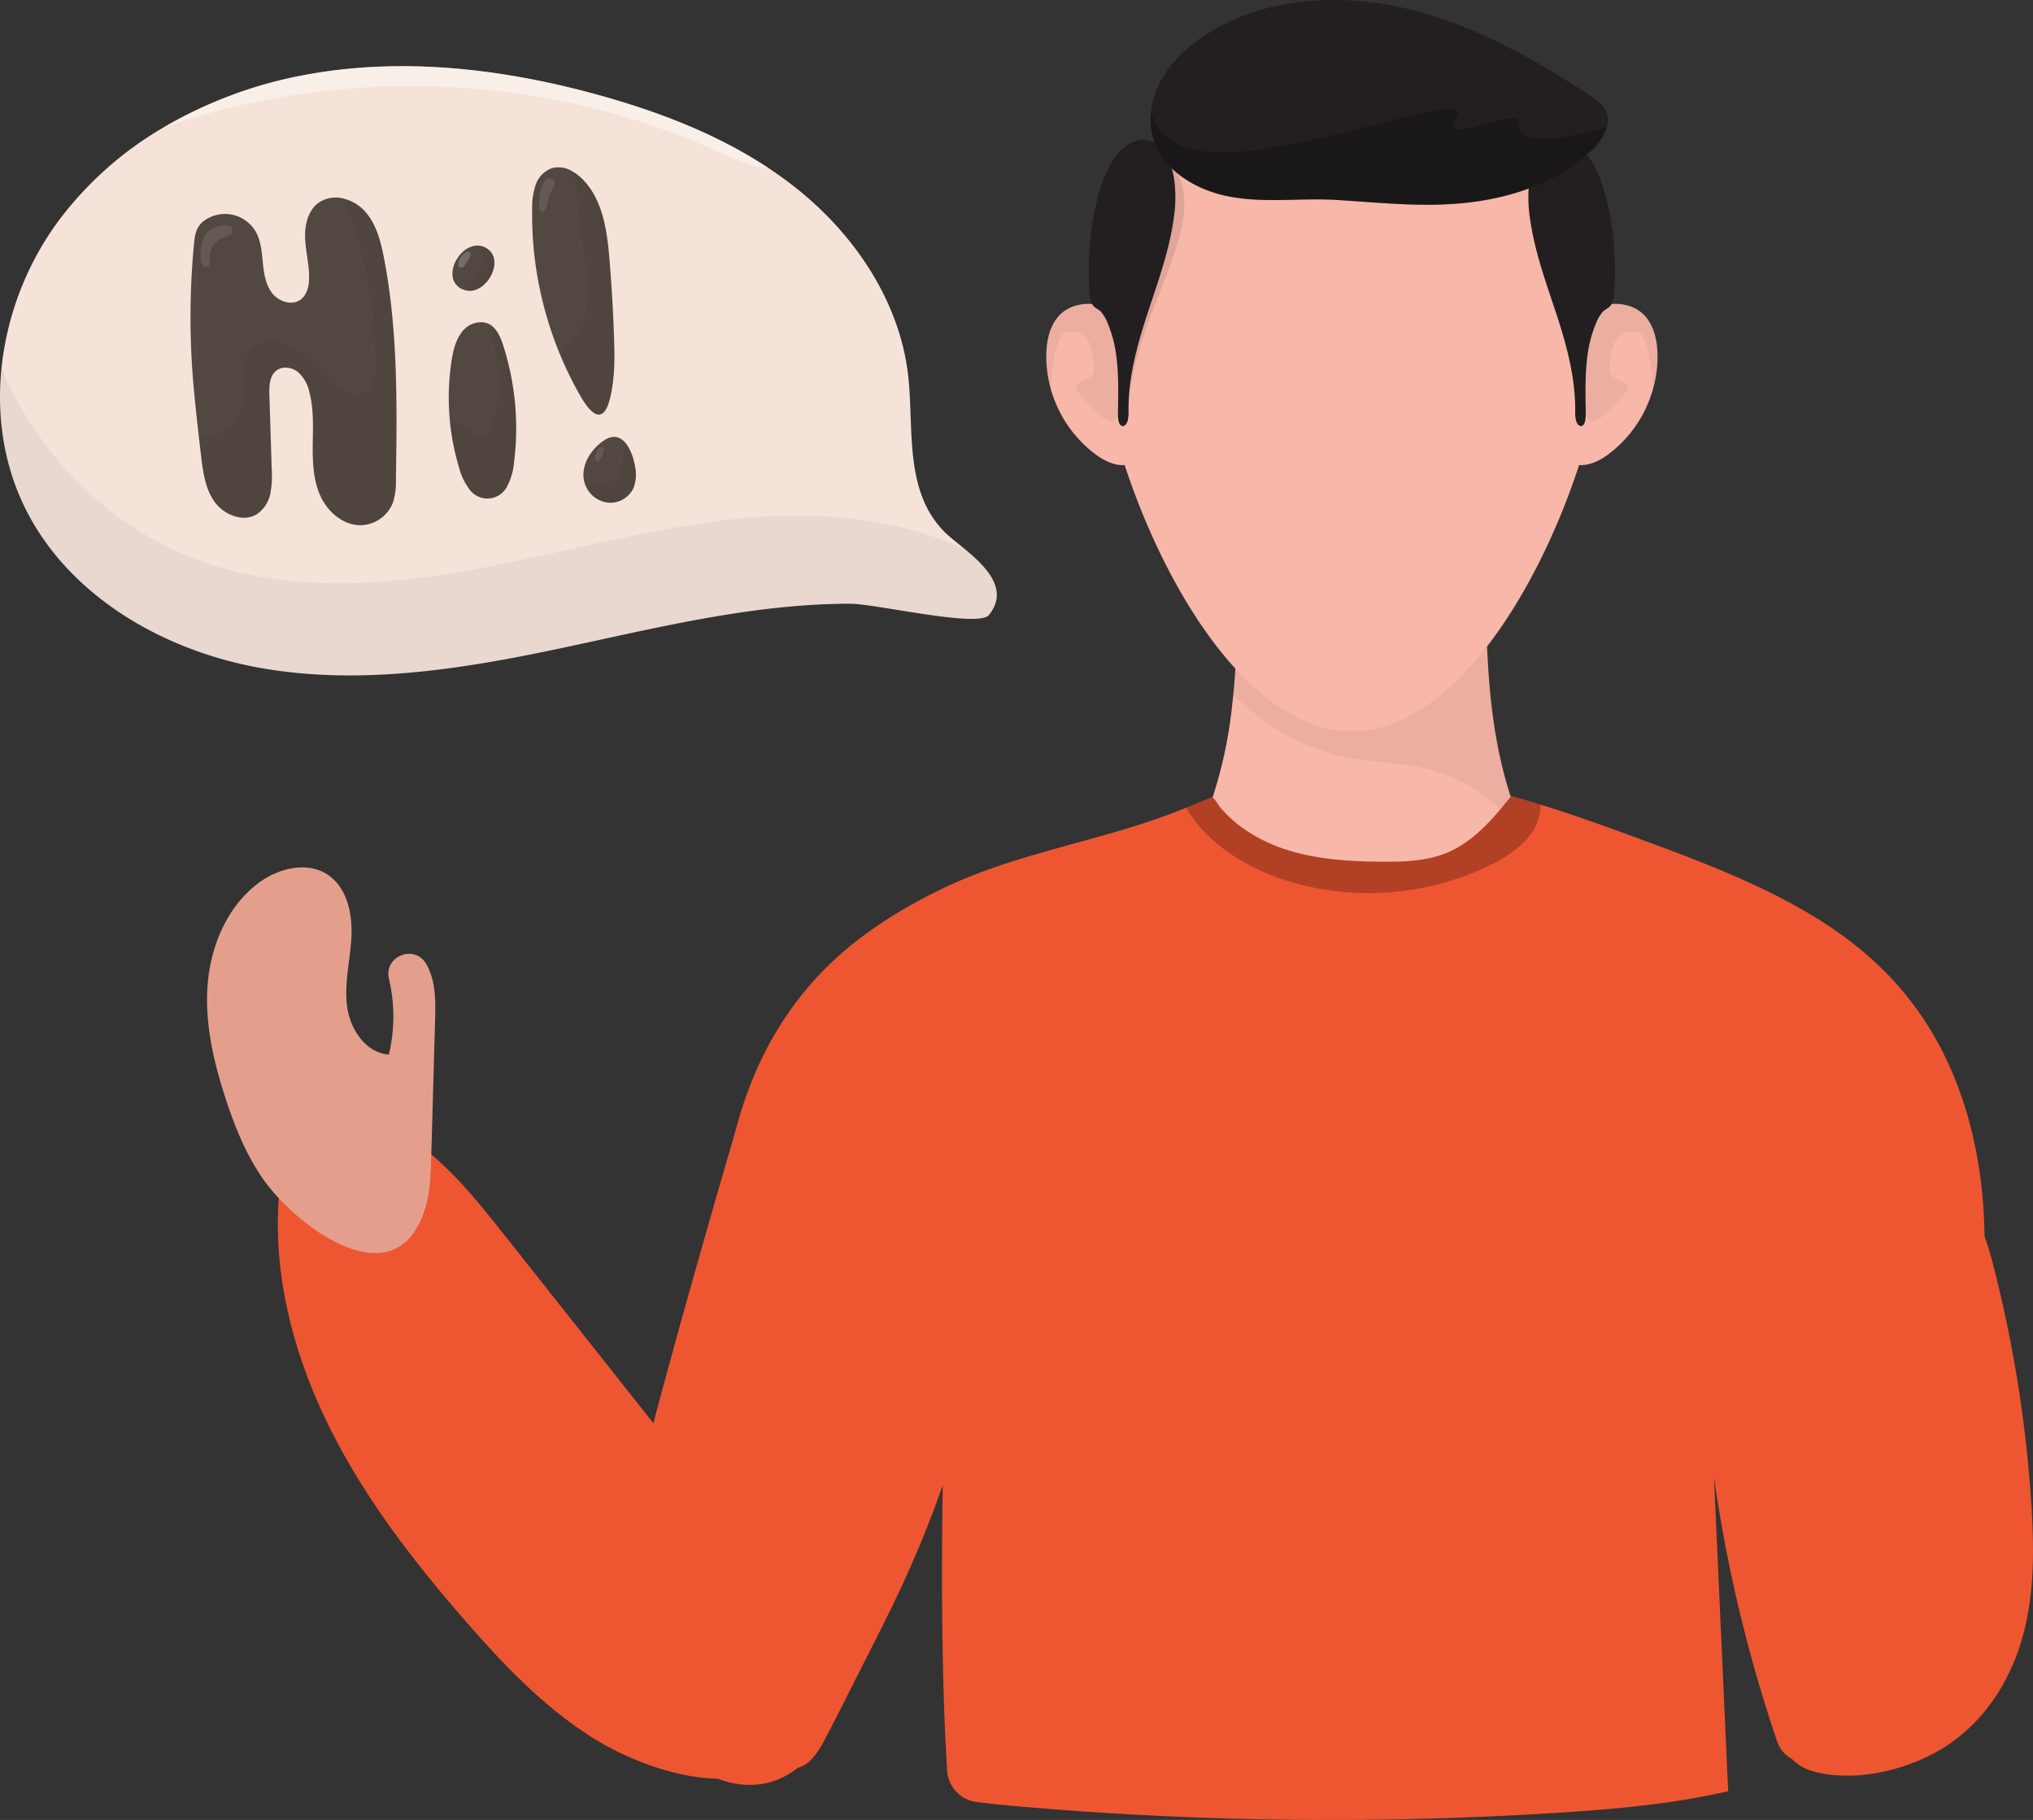
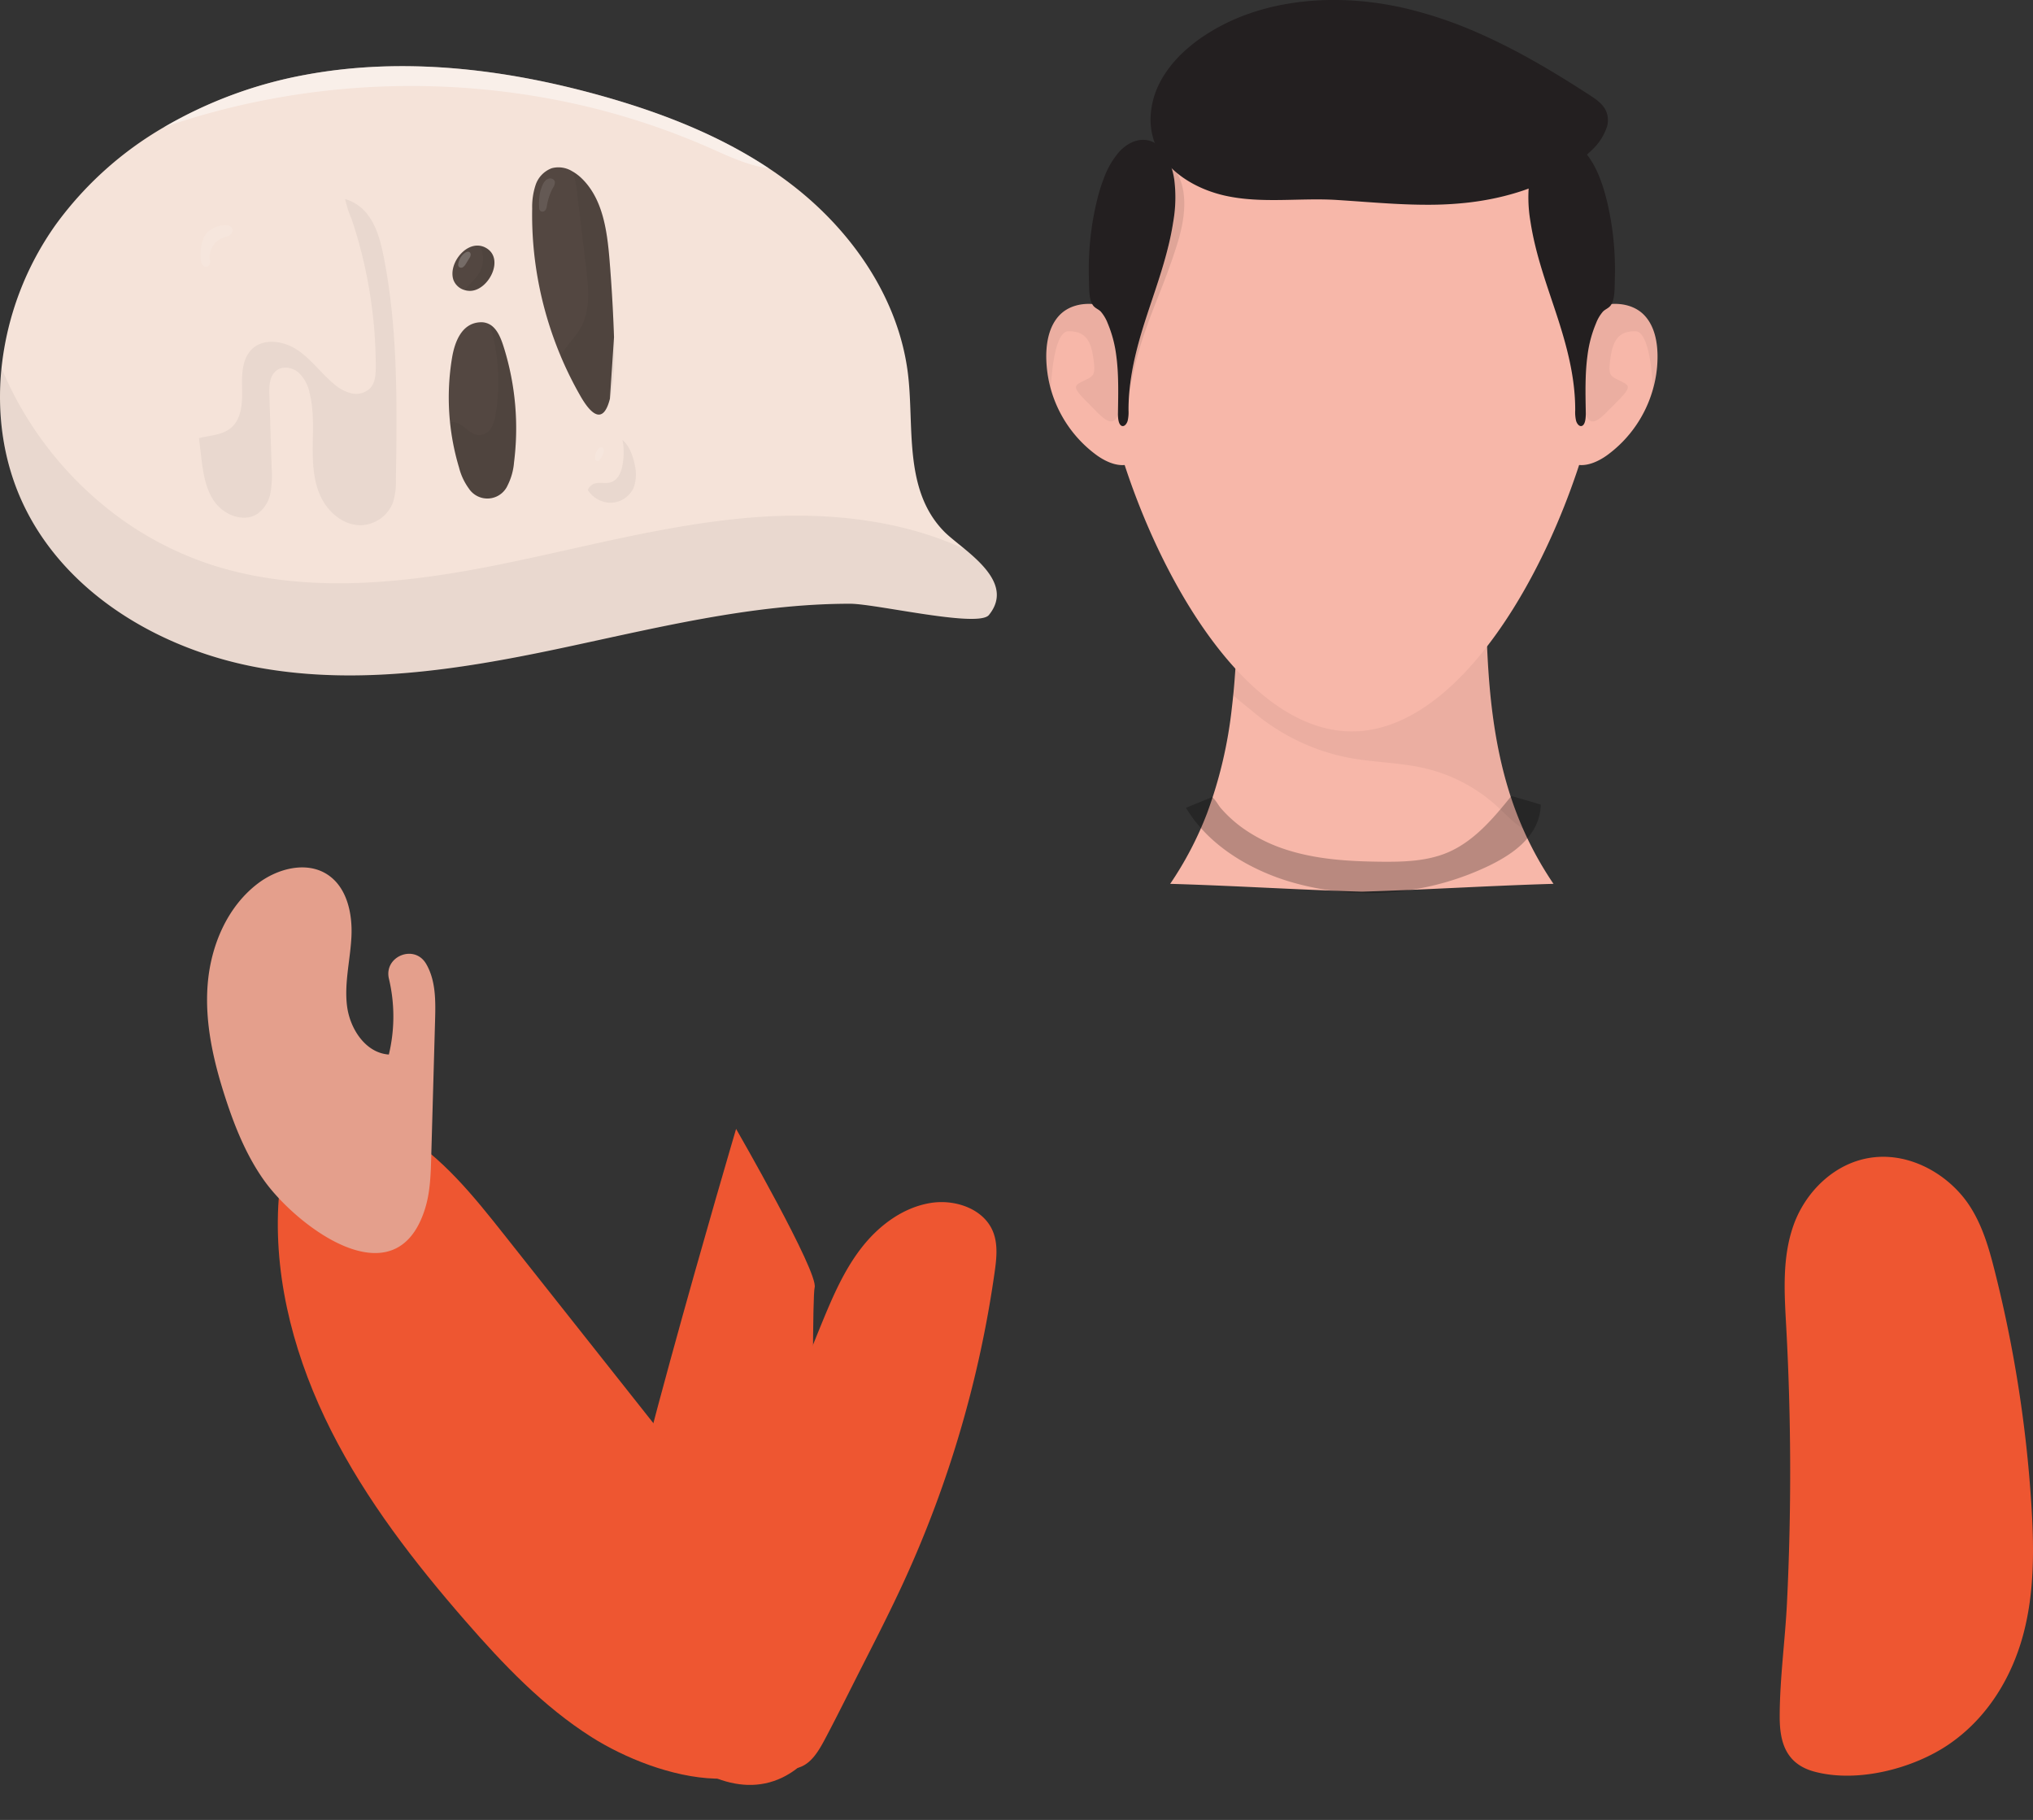
<svg xmlns="http://www.w3.org/2000/svg" width="654.292" height="585.71" viewBox="0 0 654.292 585.71">
  <rect x="0" y="0" width="654.292" height="585.71" fill="#333333" stroke="none" />
  <g id="Our_Foundation_Image" data-name="Our Foundation Image" transform="translate(-5814.75 -1277.305)">
    <path id="Path_3864" data-name="Path 3864" d="M7097.494,1913.681c-20.566.592-41.115,1.92-61.682,2.512-20.564-.592-41.115-1.92-61.681-2.512a111.025,111.025,0,0,0,11.854-22.669,141.983,141.983,0,0,0,8.023-34.213c.152-1.256.289-2.528.408-3.792.048-.408.088-.808.128-1.216.5-5.3.815-10.623,1.017-15.951q.215-5.675.279-11.334c.1-6.392.256-13.279,4.088-18.4,6.087-8.111,20.27-9.223,29.157-5.536,5.808,2.416,6.631,7.583,6.727,12.974.1-5.391.92-10.559,6.728-12.974,8.887-3.688,23.069-2.576,29.157,5.536.231.312.448.624.656.944,3.192,5.007,3.344,11.447,3.432,17.454.088,6.727.288,13.487.735,20.23q.168,2.556.384,5.1c1.216,14.087,3.68,28.005,8.736,41.172.631,1.656,1.312,3.3,2.023,4.919A111.312,111.312,0,0,0,7097.494,1913.681Z" transform="translate(-782.776 -351.933)" fill="#f7b7a9" />
    <path id="Path_3865" data-name="Path 3865" d="M7129.828,1908.942c-3.16-1.976-5.687-4.808-8.455-7.311a52.213,52.213,0,0,0-22.894-12.071c-7.959-1.9-16.254-1.9-24.3-3.376a66.374,66.374,0,0,1-17.174-5.7,67.627,67.627,0,0,1-13.535-8.759c-2.16-1.792-4.624-3.7-6.888-5.711.048-.408.088-.808.128-1.216.5-5.3.815-10.623,1.016-15.951,4.047-2.016,8.863-3.111,11.775-2.967,7.215.36,14.751,3.239,21.421.448,5.96-2.5,9.255-8.711,12.911-14.038,3.911-5.712,8.968-10.975,15.479-13.335a18.429,18.429,0,0,1,15.206,1.1c3.192,5.008,3.344,11.447,3.432,17.454.089,6.727.288,13.487.736,20.23q.168,2.556.384,5.1c1.216,14.087,3.68,28.005,8.736,41.172C7128.436,1905.678,7129.116,1907.318,7129.828,1908.942Z" transform="translate(-824.941 -364.944)" opacity="0.05" />
    <path id="Path_3866" data-name="Path 3866" d="M7065.307,1414.513a82.392,82.392,0,1,0-164.783,0c0,45.5,36.889,135.186,82.392,135.186S7065.307,1460.017,7065.307,1414.513Z" transform="translate(-733.078 -37.01)" fill="#f7b7a9" />
    <path id="Path_3867" data-name="Path 3867" d="M6855.569,1582.067c-3.094,3.283-4.111,8.025-4.212,12.534a39.579,39.579,0,0,0,16.289,32.521c3.418,2.44,8.046,4.325,11.7,2.253,3.74-2.121,4.42-7.16,4.4-11.46-.058-10.222-.793-23.856-6.05-32.959C6873.532,1577.753,6861.3,1575.984,6855.569,1582.067Z" transform="translate(-699.877 -203.274)" fill="#f7b7a9" />
    <path id="Path_3868" data-name="Path 3868" d="M7388.186,1605.8a39.5,39.5,0,0,1-14.83,21.326c-2.6,1.856-5.895,3.384-8.927,3.1h-.008a6.852,6.852,0,0,1-2.768-.856c-3.744-2.12-4.423-7.159-4.4-11.455.057-10.223.791-23.862,6.056-32.964a11.729,11.729,0,0,1,3.279-3.6c4.808-3.528,12.239-4.08,17.079-.784a10.807,10.807,0,0,1,1.759,1.5c3.1,3.288,4.112,8.023,4.216,12.535A38.112,38.112,0,0,1,7388.186,1605.8Z" transform="translate(-1041.448 -203.275)" fill="#f7b7a9" />
    <path id="Path_3869" data-name="Path 3869" d="M7356.829,1460.825c-.072,2.368.072,5.847-1.04,7.863a3.172,3.172,0,0,1-.7.912c-.655.6-1.423.872-2.072,1.528a12.713,12.713,0,0,0-2.24,3.8,39.07,39.07,0,0,0-2.7,10.055c-.865,6.159-.688,12.51-.584,18.8,0,.168.008.336-.008.52-.016,1.544-.281,3.28-1.264,3.624-.768.264-1.544-.6-1.856-1.656a12.24,12.24,0,0,1-.279-3.4c.04-10.791-2.832-21.126-6.023-30.861s-6.784-19.35-8.384-29.885a45.5,45.5,0,0,1-.312-13.422c.656-4.416,2.368-8.623,5.031-10.935,3.871-3.36,9.08-2.016,12.679,1.928s5.833,10.031,7.312,16.246a93.236,93.236,0,0,1,2.112,13.126A96.193,96.193,0,0,1,7356.829,1460.825Z" transform="translate(-1022.377 -93.545)" fill="#231f20" />
    <path id="Path_3870" data-name="Path 3870" d="M6920.7,1442.123c-.119.768-.247,1.536-.384,2.3-.336,1.88-.736,3.736-1.184,5.559l-.008.008c-1.832,7.567-4.432,14.758-6.808,22.022-2.648,8.079-5.08,16.574-5.8,25.4,0,.016-.008.024-.008.04-.144,1.792-.224,3.6-.216,5.423a12.2,12.2,0,0,1-.28,3.4c-.312,1.056-1.087,1.92-1.855,1.656-1.1-.384-1.3-2.5-1.271-4.144.1-6.287.28-12.639-.584-18.8a39.091,39.091,0,0,0-2.7-10.055,12.7,12.7,0,0,0-2.24-3.8c-.647-.656-1.415-.928-2.071-1.528-1.863-1.672-1.648-5.992-1.735-8.775a96,96,0,0,1,.319-11.759c.024-.264.048-.52.08-.784A90.554,90.554,0,0,1,6896,1435.94a56.987,56.987,0,0,1,2.495-8.1,26.919,26.919,0,0,1,4.816-8.151c3.6-3.943,8.807-5.287,12.679-1.928a15.105,15.105,0,0,1,4.072,6.8,25.07,25.07,0,0,1,.959,4.136A45.469,45.469,0,0,1,6920.7,1442.123Z" transform="translate(-728.342 -93.545)" fill="#231f20" />
-     <path id="Path_3871" data-name="Path 3871" d="M6934.66,2265.39c-.821,19.133-1.669,38.444-7.679,57.011s-17.638,36.6-36.7,48.754a93.6,93.6,0,0,1-8.379,4.741,9.88,9.88,0,0,1-13.788-5.583c-.01-.033-.022-.064-.033-.1-4.375-12.824-8.215-25.957-11.482-39.266-3.71-15.115-6.686-30.449-8.862-45.8q2.216,48.929,4.431,97.859c.048,1.062.1,2.131.156,3.206-16.658,3.888-34.526,5.607-51.889,6.757a1156.3,1156.3,0,0,1-173.847-1.63c-5.34-.455-10.749-.972-16.131-1.637a10.844,10.844,0,0,1-9.507-10.08c-3.794-60.562.012-147.419.913-166.074-2.927,50.979-23.775,112.233-43.554,159.8-13.032-8.939-20.259-20.961-24.359-34.123s-5.058-27.462-5.558-40.955c-.591-15.894-1.175-31.859.039-47.708-.017-.357-.023-.728-.039-1.085-.848-22.937-1.679-46.022,2.855-68.689s14.833-45.148,33.955-62.644c10.019-9.167,22.215-16.726,35.407-22.956,22.884-10.807,48.546-14.575,72.152-23.479,1.728-.656,3.414-1.319,5.071-1.981.8-.322,1.591-.65,2.377-.968,2.04-.835,4.047-1.667,6.039-2.472,1.056.815,2.023,2.7,2.767,3.551a40.9,40.9,0,0,0,9.024,7.744,51.418,51.418,0,0,0,12.166,5.672c9.816,3.144,20.246,3.742,30.54,3.84,7.2.061,14.614-.146,21.27-2.959,8.461-3.593,14.7-10.953,20.51-18.191.633.169,1.264.344,1.888.526,2.543.721,5.064,1.471,7.584,2.257,12.422,3.846,24.581,8.335,36.645,12.8,33.762,12.493,62.807,25.207,82.146,50.053,19.149,24.613,25.113,56.28,23.872,85.018-.136,3.187-.27,6.37-.449,9.56C6935.66,2239.127,6935.222,2252.449,6934.66,2265.39Z" transform="translate(-481.374 -532.461)" fill="#ee5631" />
    <path id="Path_3872" data-name="Path 3872" d="M7101.5,1318.349a18.083,18.083,0,0,1-4.831,7.311,50.422,50.422,0,0,1-5.912,4.9c-9.6,6.807-21.67,10.527-33.733,11.927a114.167,114.167,0,0,1-13.2.712c-6.8.008-13.583-.456-20.39-.936q-4.417-.324-8.839-.608c-11.926-.736-24.158,1.24-35.892-1.376-9.687-2.16-19.03-7.887-22.509-16.6a21.675,21.675,0,0,1-1.353-10.4,26.49,26.49,0,0,1,2.744-9.207,30.3,30.3,0,0,1,1.64-2.848,39.168,39.168,0,0,1,7.688-8.607,51.877,51.877,0,0,1,4.734-3.592c.128-.088.256-.176.393-.256a64.283,64.283,0,0,1,14.462-7.111c15.527-5.408,33.309-5.511,49.579-1.816a134.669,134.669,0,0,1,24.31,8.175c12.422,5.463,24.173,12.463,35.477,19.8,2.047,1.328,4.174,2.76,5.254,4.856A7.356,7.356,0,0,1,7101.5,1318.349Z" transform="translate(-769.661)" fill="#231f20" />
    <path id="Path_3873" data-name="Path 3873" d="M7104.006,2068.721a16.505,16.505,0,0,1-2.336,8.112c-3.167,5.255-8.639,8.759-14.206,11.487a89.433,89.433,0,0,1-64.529,5.095,72.128,72.128,0,0,1-13.359-5.567c-7.4-4.024-14.134-9.519-18.75-16.526-.368-.568-.7-1.1-.983-1.6.8-.32,1.591-.648,2.375-.968,2.04-.832,4.048-1.664,6.039-2.472,1.056.816,2.024,2.7,2.768,3.552a40.939,40.939,0,0,0,9.023,7.743,51.408,51.408,0,0,0,12.166,5.671c9.815,3.144,20.247,3.744,30.542,3.84,7.2.064,14.615-.145,21.27-2.96,8.463-3.592,14.694-10.951,20.51-18.19.632.167,1.263.344,1.888.528C7098.967,2067.186,7101.486,2067.937,7104.006,2068.721Z" transform="translate(-793.384 -532.459)" opacity="0.25" />
-     <path id="Path_3874" data-name="Path 3874" d="M7101.5,1391.331a18.081,18.081,0,0,1-4.831,7.311,50.422,50.422,0,0,1-5.912,4.9c-9.6,6.807-21.67,10.527-33.733,11.927a114.194,114.194,0,0,1-13.2.712c-6.8.008-13.583-.456-20.39-.936q-4.417-.324-8.839-.608c-11.926-.736-24.158,1.24-35.892-1.376-9.687-2.16-19.03-7.887-22.509-16.6a21.675,21.675,0,0,1-1.353-10.4c1.84,6.376,7.047,12.311,19.862,13.023,28.8,1.6,84.791-21.6,78.392-11.2s20-4,20,1.6,6.4,6.4,18.4,4C7094.9,1393.011,7098.434,1392.075,7101.5,1391.331Z" transform="translate(-769.661 -72.982)" opacity="0.25" />
    <path id="Path_3875" data-name="Path 3875" d="M7407.372,1605.8c-.3-5.959-1.432-18.622-5.711-18.622-5.6,0-7.2,3.2-8,8.8s0,5.6,3.2,7.2,3.759,1.927-1.72,7.359c-4.007,3.976-7.439,8.4-9.391,3.5.016-.184.008-.352.008-.52-.1-6.287-.28-12.639.584-18.8a39.091,39.091,0,0,1,2.7-10.055,12.708,12.708,0,0,1,2.24-3.8c.648-.656,1.416-.928,2.072-1.528a3.181,3.181,0,0,0,.695-.912,13.971,13.971,0,0,1,8.807,2.151,10.78,10.78,0,0,1,1.76,1.5c3.1,3.287,4.111,8.023,4.215,12.535A38.1,38.1,0,0,1,7407.372,1605.8Z" transform="translate(-1060.634 -203.276)" opacity="0.05" />
    <path id="Path_3876" data-name="Path 3876" d="M6852.812,1605.8c.3-5.959,1.432-18.622,5.711-18.622,5.6,0,7.2,3.2,8,8.8s0,5.6-3.2,7.2-3.76,1.927,1.72,7.359c4.008,3.976,7.439,8.4,9.391,3.5-.016-.184-.008-.352-.008-.52.1-6.287.28-12.639-.584-18.8a39.111,39.111,0,0,0-2.7-10.055,12.718,12.718,0,0,0-2.24-3.8c-.648-.656-1.416-.928-2.071-1.528a3.185,3.185,0,0,1-.7-.912,13.97,13.97,0,0,0-8.807,2.151,10.739,10.739,0,0,0-1.76,1.5c-3.1,3.287-4.112,8.023-4.215,12.535A38.079,38.079,0,0,0,6852.812,1605.8Z" transform="translate(-699.877 -203.276)" opacity="0.05" />
    <path id="Path_3877" data-name="Path 3877" d="M6949.235,1466.552c-5.6,18.39-12.134,27.981-15.662,48.755.72-8.823,3.152-17.318,5.8-25.4,2.376-7.263,4.976-14.454,6.808-22.022l.008-.008c.448-1.823.847-3.679,1.184-5.559.136-.76.264-1.528.384-2.3a45.5,45.5,0,0,0,.312-13.422,25.126,25.126,0,0,0-.959-4.136,1.389,1.389,0,0,1,.1-.1S6954.835,1448.154,6949.235,1466.552Z" transform="translate(-755.393 -111.447)" opacity="0.1" />
    <path id="Path_3878" data-name="Path 3878" d="M6756.479,2509.7c0,.058-.007.12-.01.182C6756.473,2509.811,6756.476,2509.749,6756.479,2509.7Z" transform="translate(-635.818 -832.073)" />
    <path id="Path_3879" data-name="Path 3879" d="M6456.907,2395.754s-42.573,143.98-41.923,164.77,40.857,67.429,67.2,35.5c0,0-1.335-144.353,0-149.209S6456.907,2395.754,6456.907,2395.754Z" transform="translate(-405.253 -755.141)" fill="#ee5631" />
    <path id="Path_3880" data-name="Path 3880" d="M6190.945,2582.184c-15.571-9.877-28.459-23.442-40.585-37.368-16.421-18.86-31.876-38.817-43.164-61.161s-18.3-47.3-17.054-72.331c.52-10.482,3.46-22.317,12.706-27.2,8.2-4.33,18.408-1.447,26.4,3.266,13.649,8.05,23.821,20.779,33.674,33.224q39.2,49.511,78.4,99.022c6.182,7.808,12.421,15.709,16.641,24.742s6.292,19.442,3.731,29.084C6252.662,2607.474,6211.911,2595.482,6190.945,2582.184Z" transform="translate(-185.84 -745.854)" fill="#ee5631" />
    <path id="Path_3881" data-name="Path 3881" d="M6582.213,2617.158c4.6-9.04,9.21-18.083,13.427-27.31a359.7,359.7,0,0,0,28.959-98.991c.619-4.37,1.13-8.979-.524-13.071-2.981-7.372-12.208-10.5-20.057-9.231-8.937,1.439-16.7,7.275-22.256,14.417s-9.2,15.563-12.641,23.934c-14.477,35.194-26.707,71.9-28.9,109.891-.707,12.255,1.826,31.488,17.408,33.715,6.906.987,10.115-5.122,12.891-10.393C6574.521,2632.522,6578.317,2624.809,6582.213,2617.158Z" transform="translate(-489.743 -804.109)" fill="#ee5631" />
    <path id="Path_3882" data-name="Path 3882" d="M6038.178,2237.319c-5.652-7.982-9.356-17.175-12.38-26.476-3.834-11.793-6.679-24.153-5.7-36.516s6.192-24.816,16.026-32.37c6.421-4.933,15.8-7.4,22.561-2.949,6.238,4.1,8.045,12.5,7.681,19.956s-2.338,14.891-1.418,22.3,6.008,15.157,13.458,15.641a52.381,52.381,0,0,0,.028-24.384c-1.7-7.141,8.051-11.209,11.877-4.946.068.11.132.22.2.332,3.037,5.347,2.946,11.846,2.773,17.993q-.623,22.073-1.245,44.147c-.157,5.554-.327,11.192-1.99,16.494C6080.624,2276.574,6048.627,2252.073,6038.178,2237.319Z" transform="translate(-138.511 -580.225)" fill="#e49f8c" />
    <path id="Path_3883" data-name="Path 3883" d="M7632.386,2612.525c12.586-8.556,20.379-21.738,24.032-35.392s3.5-27.867,2.615-41.875a413.71,413.71,0,0,0-11.794-75.145c-1.816-7.184-3.871-14.437-8-20.833-6.3-9.767-18.637-17.259-31.238-15.7-12.351,1.525-21.748,11.255-25.491,21.764s-2.969,21.8-2.368,32.8a858.826,858.826,0,0,1,.239,88.805c-.6,12.194-2.345,24.481-2.339,36.684,0,7.839,1.807,15.14,11.243,17.639C7603.316,2624.986,7621.155,2620.161,7632.386,2612.525Z" transform="translate(-1190.52 -773.787)" fill="#ee5631" />
    <g id="Group_1644" data-name="Group 1644" transform="translate(5814.75 1298.595)">
      <path id="Path_3884" data-name="Path 3884" d="M6200.752,1938c-.28-.064-.447-.1-.447-.1h.383A1.007,1.007,0,0,1,6200.752,1938Z" transform="translate(-6075.065 -1744.603)" />
      <path id="Path_3885" data-name="Path 3885" d="M6133.012,1519.481c-3.418,4.213-36.4-3.628-44.682-3.628-32.168,0-63.656,8.14-94.932,14.712-31.194,6.552-63.443,11.515-94.825,5.951s-62.1-23.313-76-51.992c-6.694-13.809-8.907-29.3-7.335-44.541a97.1,97.1,0,0,1,17.554-46.272,113.314,113.314,0,0,1,34.667-31.19,140.321,140.321,0,0,1,45.647-16.9c31.444-5.828,64.07-1.913,94.875,6.679,19.041,5.314,37.826,12.538,54.236,23.437q4.688,3.109,9.1,6.63c18.37,14.705,32.558,35.631,35.579,58.967,2.216,17.089-1.588,37.771,11.742,51.317,1.576,1.6,4.119,3.531,6.76,5.73C6132.164,1504.006,6139.576,1511.393,6133.012,1519.481Z" transform="translate(-5814.75 -1342.846)" fill="#f5e3d9" />
      <g id="Group_1643" data-name="Group 1643" transform="translate(61.305 32.533)">
-         <path id="Path_3886" data-name="Path 3886" d="M6069.593,1563.775a22.408,22.408,0,0,1-.949,7.422,11.442,11.442,0,0,1-10.163,7.312c-5.665.162-10.72-4.116-13.11-9.255s-2.612-10.989-2.546-16.654.373-11.424-1.075-16.9a12.041,12.041,0,0,0-3.639-6.438c-1.945-1.582-4.957-2.053-6.954-.536-2.261,1.715-2.378,5.009-2.288,7.845q.371,11.874.744,23.752a31.166,31.166,0,0,1-.435,7.988,10.507,10.507,0,0,1-4.227,6.584c-4.414,2.826-10.648.361-13.7-3.9s-3.762-9.713-4.373-14.916q-.332-2.8-.652-5.59c-.745-6.461-1.449-12.928-1.979-19.409a250.139,250.139,0,0,1,.305-42.524c.366-4.22.91-7.088,5.041-9.066a11.452,11.452,0,0,1,14.815,4.421c1.748,3.011,2.011,6.62,2.353,10.086s.874,7.1,3.014,9.846,6.412,4.129,9.192,2.037c1.94-1.462,2.586-4.087,2.674-6.513.152-4.307-1.027-8.553-1.255-12.857s.761-9.082,4.2-11.684a9.776,9.776,0,0,1,8.653-1.283,13.67,13.67,0,0,1,6.24,3.8c3.751,4.051,5.2,9.68,6.253,15.1C6070.288,1515.859,6069.95,1539.919,6069.593,1563.775Z" transform="translate(-6003.479 -1463.311)" fill="#534741" />
        <path id="Path_3887" data-name="Path 3887" d="M6280.392,1641.648a19.949,19.949,0,0,1-2.047,7.374,7.133,7.133,0,0,1-12.5,1.049,19.573,19.573,0,0,1-3.147-6.74,78.284,78.284,0,0,1-2.255-35.328c.825-4.938,3-11.048,8.93-11.421a5.6,5.6,0,0,1,3.242.715c2.543,1.471,3.738,4.9,4.622,7.773A87.34,87.34,0,0,1,6280.392,1641.648Z" transform="translate(-6176.263 -1546.683)" fill="#534741" />
        <path id="Path_3888" data-name="Path 3888" d="M6269.113,1535.167a5.759,5.759,0,0,1-2.128-.221,5.372,5.372,0,0,1-3.667-3.333c-1.576-4.795,3.333-11.626,8.442-10.95a5.631,5.631,0,0,1,2.16.76C6279.761,1524.883,6274.8,1534.677,6269.113,1535.167Z" transform="translate(-6178.711 -1495.404)" fill="#534741" />
-         <path id="Path_3889" data-name="Path 3889" d="M6367.009,1517.5c-2.137,8.488-6.055,5.077-9.4-.721a116.881,116.881,0,0,1-6.433-12.98,118.232,118.232,0,0,1-7.36-24.833,115.731,115.731,0,0,1-1.823-22.677,22.455,22.455,0,0,1,1.111-7.614,8.688,8.688,0,0,1,5.2-5.366,8.413,8.413,0,0,1,6.63,1.023,14.6,14.6,0,0,1,2.891,2.157c6.844,6.532,8.273,16.784,9.049,26.217q1.028,12.478,1.455,24.993C6368.559,1504.293,6368.636,1511.049,6367.009,1517.5Z" transform="translate(-6232.021 -1443)" fill="#534741" />
-         <path id="Path_3890" data-name="Path 3890" d="M6408.918,1726.582a8.278,8.278,0,0,1-7.825,4.756,8.9,8.9,0,0,1-6.877-4.08,8.191,8.191,0,0,1-.671-1.251c-2.435-5.645,1.354-11.879,6.161-14.89,2.285-1.432,4.155-1.147,5.628.016,2.232,1.754,3.554,5.512,4.039,8.355A12.536,12.536,0,0,1,6408.918,1726.582Z" transform="translate(-6266.326 -1623.37)" fill="#534741" />
+         <path id="Path_3889" data-name="Path 3889" d="M6367.009,1517.5c-2.137,8.488-6.055,5.077-9.4-.721a116.881,116.881,0,0,1-6.433-12.98,118.232,118.232,0,0,1-7.36-24.833,115.731,115.731,0,0,1-1.823-22.677,22.455,22.455,0,0,1,1.111-7.614,8.688,8.688,0,0,1,5.2-5.366,8.413,8.413,0,0,1,6.63,1.023,14.6,14.6,0,0,1,2.891,2.157c6.844,6.532,8.273,16.784,9.049,26.217q1.028,12.478,1.455,24.993Z" transform="translate(-6232.021 -1443)" fill="#534741" />
      </g>
      <path id="Path_3891" data-name="Path 3891" d="M6133.012,1721.379c-3.418,4.213-36.4-3.628-44.682-3.628-32.168,0-63.656,8.14-94.932,14.712-31.194,6.552-63.443,11.515-94.825,5.951s-62.1-23.313-76-51.993c-6.694-13.809-8.907-29.3-7.335-44.541a110.547,110.547,0,0,0,7.361,14.64,114.363,114.363,0,0,0,23.6,28A106.9,106.9,0,0,0,5882.141,1705c28.267,9.323,59.073,6.708,88.313,1.12s58.05-14.059,87.736-16.235c22.807-1.673,46.728.809,67.2,10.385C6132.164,1705.9,6139.576,1713.291,6133.012,1721.379Z" transform="translate(-5814.75 -1544.744)" opacity="0.05" />
      <path id="Path_3892" data-name="Path 3892" d="M6171.76,1375.73c-6.614-.835-12.928-3.875-19.107-6.6a232.646,232.646,0,0,0-50.212-15.582,245.631,245.631,0,0,0-93.551.348,239.308,239.308,0,0,0-31.89,8.625,140.32,140.32,0,0,1,45.649-16.9c31.444-5.828,64.07-1.913,94.874,6.679C6136.564,1357.608,6155.349,1364.832,6171.76,1375.73Z" transform="translate(-5924.295 -1342.846)" fill="#fff" opacity="0.43" />
      <path id="Path_3893" data-name="Path 3893" d="M6075.291,1564.725a22.42,22.42,0,0,1-.948,7.422,11.443,11.443,0,0,1-10.164,7.312c-5.666.162-10.72-4.116-13.111-9.255s-2.611-10.989-2.546-16.654.374-11.424-1.075-16.9a12.044,12.044,0,0,0-3.64-6.438c-1.945-1.582-4.957-2.053-6.954-.536-2.261,1.715-2.378,5.009-2.287,7.845q.369,11.874.744,23.751a31.142,31.142,0,0,1-.435,7.988,10.509,10.509,0,0,1-4.227,6.585c-4.414,2.826-10.648.36-13.7-3.9s-3.762-9.713-4.372-14.917q-.332-2.8-.653-5.59c3.521-.912,7.416-.935,10.206-3.225,3.511-2.885,3.774-8.079,3.661-12.623s-.081-9.68,3.207-12.821c3.8-3.635,10.219-2.631,14.591.3s7.52,7.341,11.535,10.742a13.68,13.68,0,0,0,5.74,3.177,6.537,6.537,0,0,0,6.129-1.6c1.667-1.79,1.816-4.476,1.816-6.922a148.619,148.619,0,0,0-.988-17.021,150.66,150.66,0,0,0-6.752-30.437,35.546,35.546,0,0,1-2.131-6.506,13.667,13.667,0,0,1,6.239,3.8c3.752,4.051,5.2,9.68,6.253,15.1C6075.987,1516.809,6075.648,1540.869,6075.291,1564.725Z" transform="translate(-5947.873 -1431.728)" opacity="0.05" />
      <path id="Path_3894" data-name="Path 3894" d="M6281.228,1643.162a19.947,19.947,0,0,1-2.046,7.374,7.134,7.134,0,0,1-12.5,1.049,19.575,19.575,0,0,1-3.147-6.74,78.039,78.039,0,0,1-2.907-14.595c1.54-.328,3.251.595,4.554,1.621,1.517,1.192,3.111,2.638,5.041,2.576a4.764,4.764,0,0,0,3.723-2.436,12.2,12.2,0,0,0,1.383-4.4,62.577,62.577,0,0,0,.816-12.776,63.614,63.614,0,0,0-1.426-11.181q-.538-2.446-1.268-4.846c2.543,1.472,3.739,4.905,4.623,7.773A87.34,87.34,0,0,1,6281.228,1643.162Z" transform="translate(-6115.793 -1515.665)" opacity="0.05" />
      <path id="Path_3895" data-name="Path 3895" d="M6277.357,1535.264a5.762,5.762,0,0,1-2.128-.221,15.5,15.5,0,0,1,1.488-1.786,24.754,24.754,0,0,0,2.982-3.4,9.256,9.256,0,0,0,.987-7.679c-.116-.37-.435-.89-.682-1.42a5.619,5.619,0,0,1,2.16.76C6288,1524.979,6283.045,1534.773,6277.357,1535.264Z" transform="translate(-6125.651 -1462.968)" opacity="0.05" />
      <path id="Path_3896" data-name="Path 3896" d="M6268.783,1530.538a1.333,1.333,0,0,0,.145.984,1.041,1.041,0,0,0,1.332.162,3.039,3.039,0,0,0,.958-1.095l1.208-1.943c.855-1.374-.07-2.548-1.482-1.587A5.2,5.2,0,0,0,6268.783,1530.538Z" transform="translate(-6121.279 -1466.985)" fill="#fff" opacity="0.2" />
      <path id="Path_3897" data-name="Path 3897" d="M6386.139,1520.258c-2.138,8.488-6.055,5.077-9.4-.721a116.975,116.975,0,0,1-6.432-12.98c.1-.2.208-.4.319-.6,1.722-3.053,4.418-5.47,6.129-8.53,3.212-5.743,2.521-12.786,1.731-19.318q-1.433-11.933-2.871-23.859a26.433,26.433,0,0,0-1.553-7.163,14.567,14.567,0,0,1,2.891,2.157c6.844,6.532,8.273,16.784,9.05,26.217q1.028,12.478,1.456,24.993C6387.688,1507.054,6387.766,1513.81,6386.139,1520.258Z" transform="translate(-6189.846 -1413.228)" opacity="0.05" />
      <path id="Path_3898" data-name="Path 3898" d="M6349.894,1456.393a5.04,5.04,0,0,1,.975-1.589,2.277,2.277,0,0,1,1.667-.737,1.487,1.487,0,0,1,1.391,1.057,2.668,2.668,0,0,1-.514,1.815,18.342,18.342,0,0,0-2,5.719,4.791,4.791,0,0,1-.35,1.346c-.573,1.151-2.136.964-2.172-.351a20.925,20.925,0,0,1,.178-4.557A13.184,13.184,0,0,1,6349.894,1456.393Z" transform="translate(-6175.36 -1417.938)" fill="#fff" opacity="0.1" />
      <path id="Path_3899" data-name="Path 3899" d="M6411.891,1728.629a8.279,8.279,0,0,1-7.825,4.756,8.9,8.9,0,0,1-6.877-4.08,3.5,3.5,0,0,1,1.787-1.949c1.731-.776,3.81.036,5.62-.539a4.824,4.824,0,0,0,2.576-2.17,10.016,10.016,0,0,0,1.137-3.235,21.953,21.953,0,0,0,.156-7.585,6.336,6.336,0,0,0-.156-.646c2.231,1.754,3.554,5.513,4.038,8.355A12.519,12.519,0,0,1,6411.891,1728.629Z" transform="translate(-6207.995 -1592.884)" opacity="0.05" />
      <path id="Path_3900" data-name="Path 3900" d="M6405.559,1720.654a1.037,1.037,0,0,1,1.236-.013,1.327,1.327,0,0,1,.253,1.238c-.137.744-1.5,3.917-2.522,2.834C6403.67,1723.8,6404.73,1721.214,6405.559,1720.654Z" transform="translate(-6212.735 -1597.787)" fill="#fff" opacity="0.1" />
      <path id="Path_3901" data-name="Path 3901" d="M6014.354,1504.54a6.567,6.567,0,0,1,1.568-2.145,8.579,8.579,0,0,1,4.752-1.994,4.059,4.059,0,0,1,1.844.108,1.771,1.771,0,0,1,1.2,1.306,1.981,1.981,0,0,1-1.1,1.868,14.452,14.452,0,0,1-2.153.813,6.648,6.648,0,0,0-4.049,7.031c.47,2.939-2.429,2.912-2.854.456A15.042,15.042,0,0,1,6014.354,1504.54Z" transform="translate(-5948.874 -1449.185)" fill="#fff" opacity="0.1" />
    </g>
  </g>
</svg>